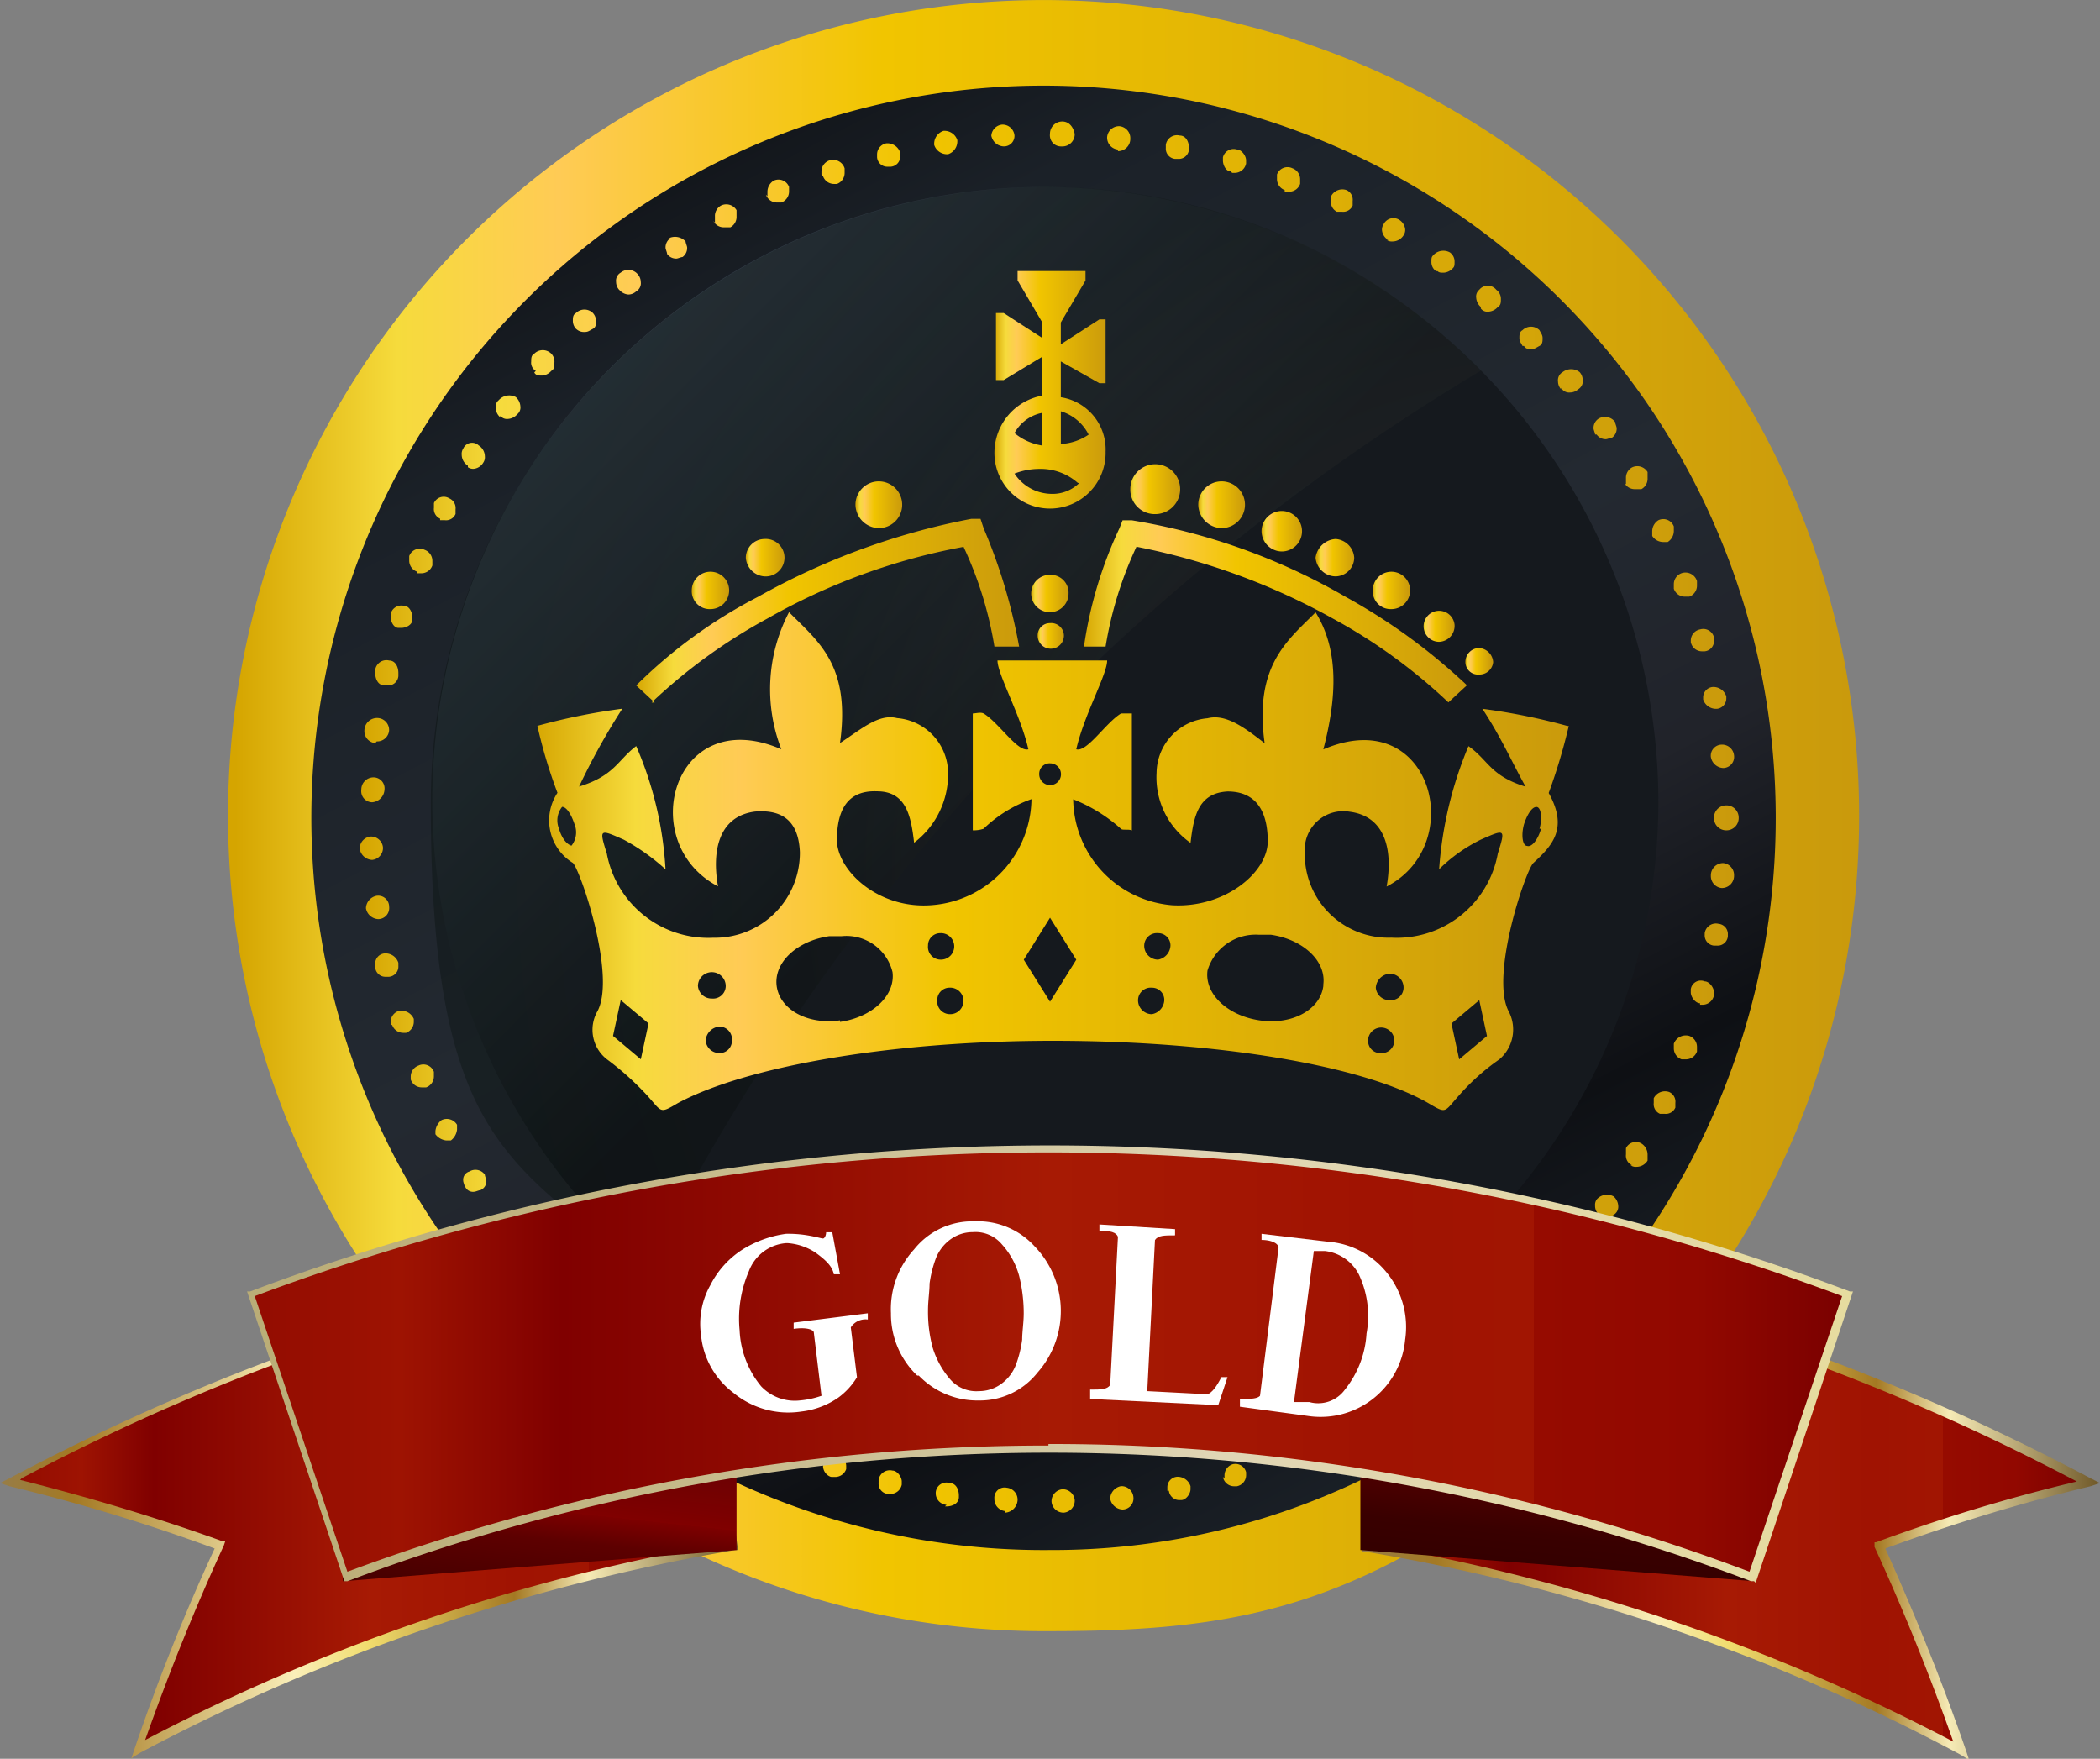
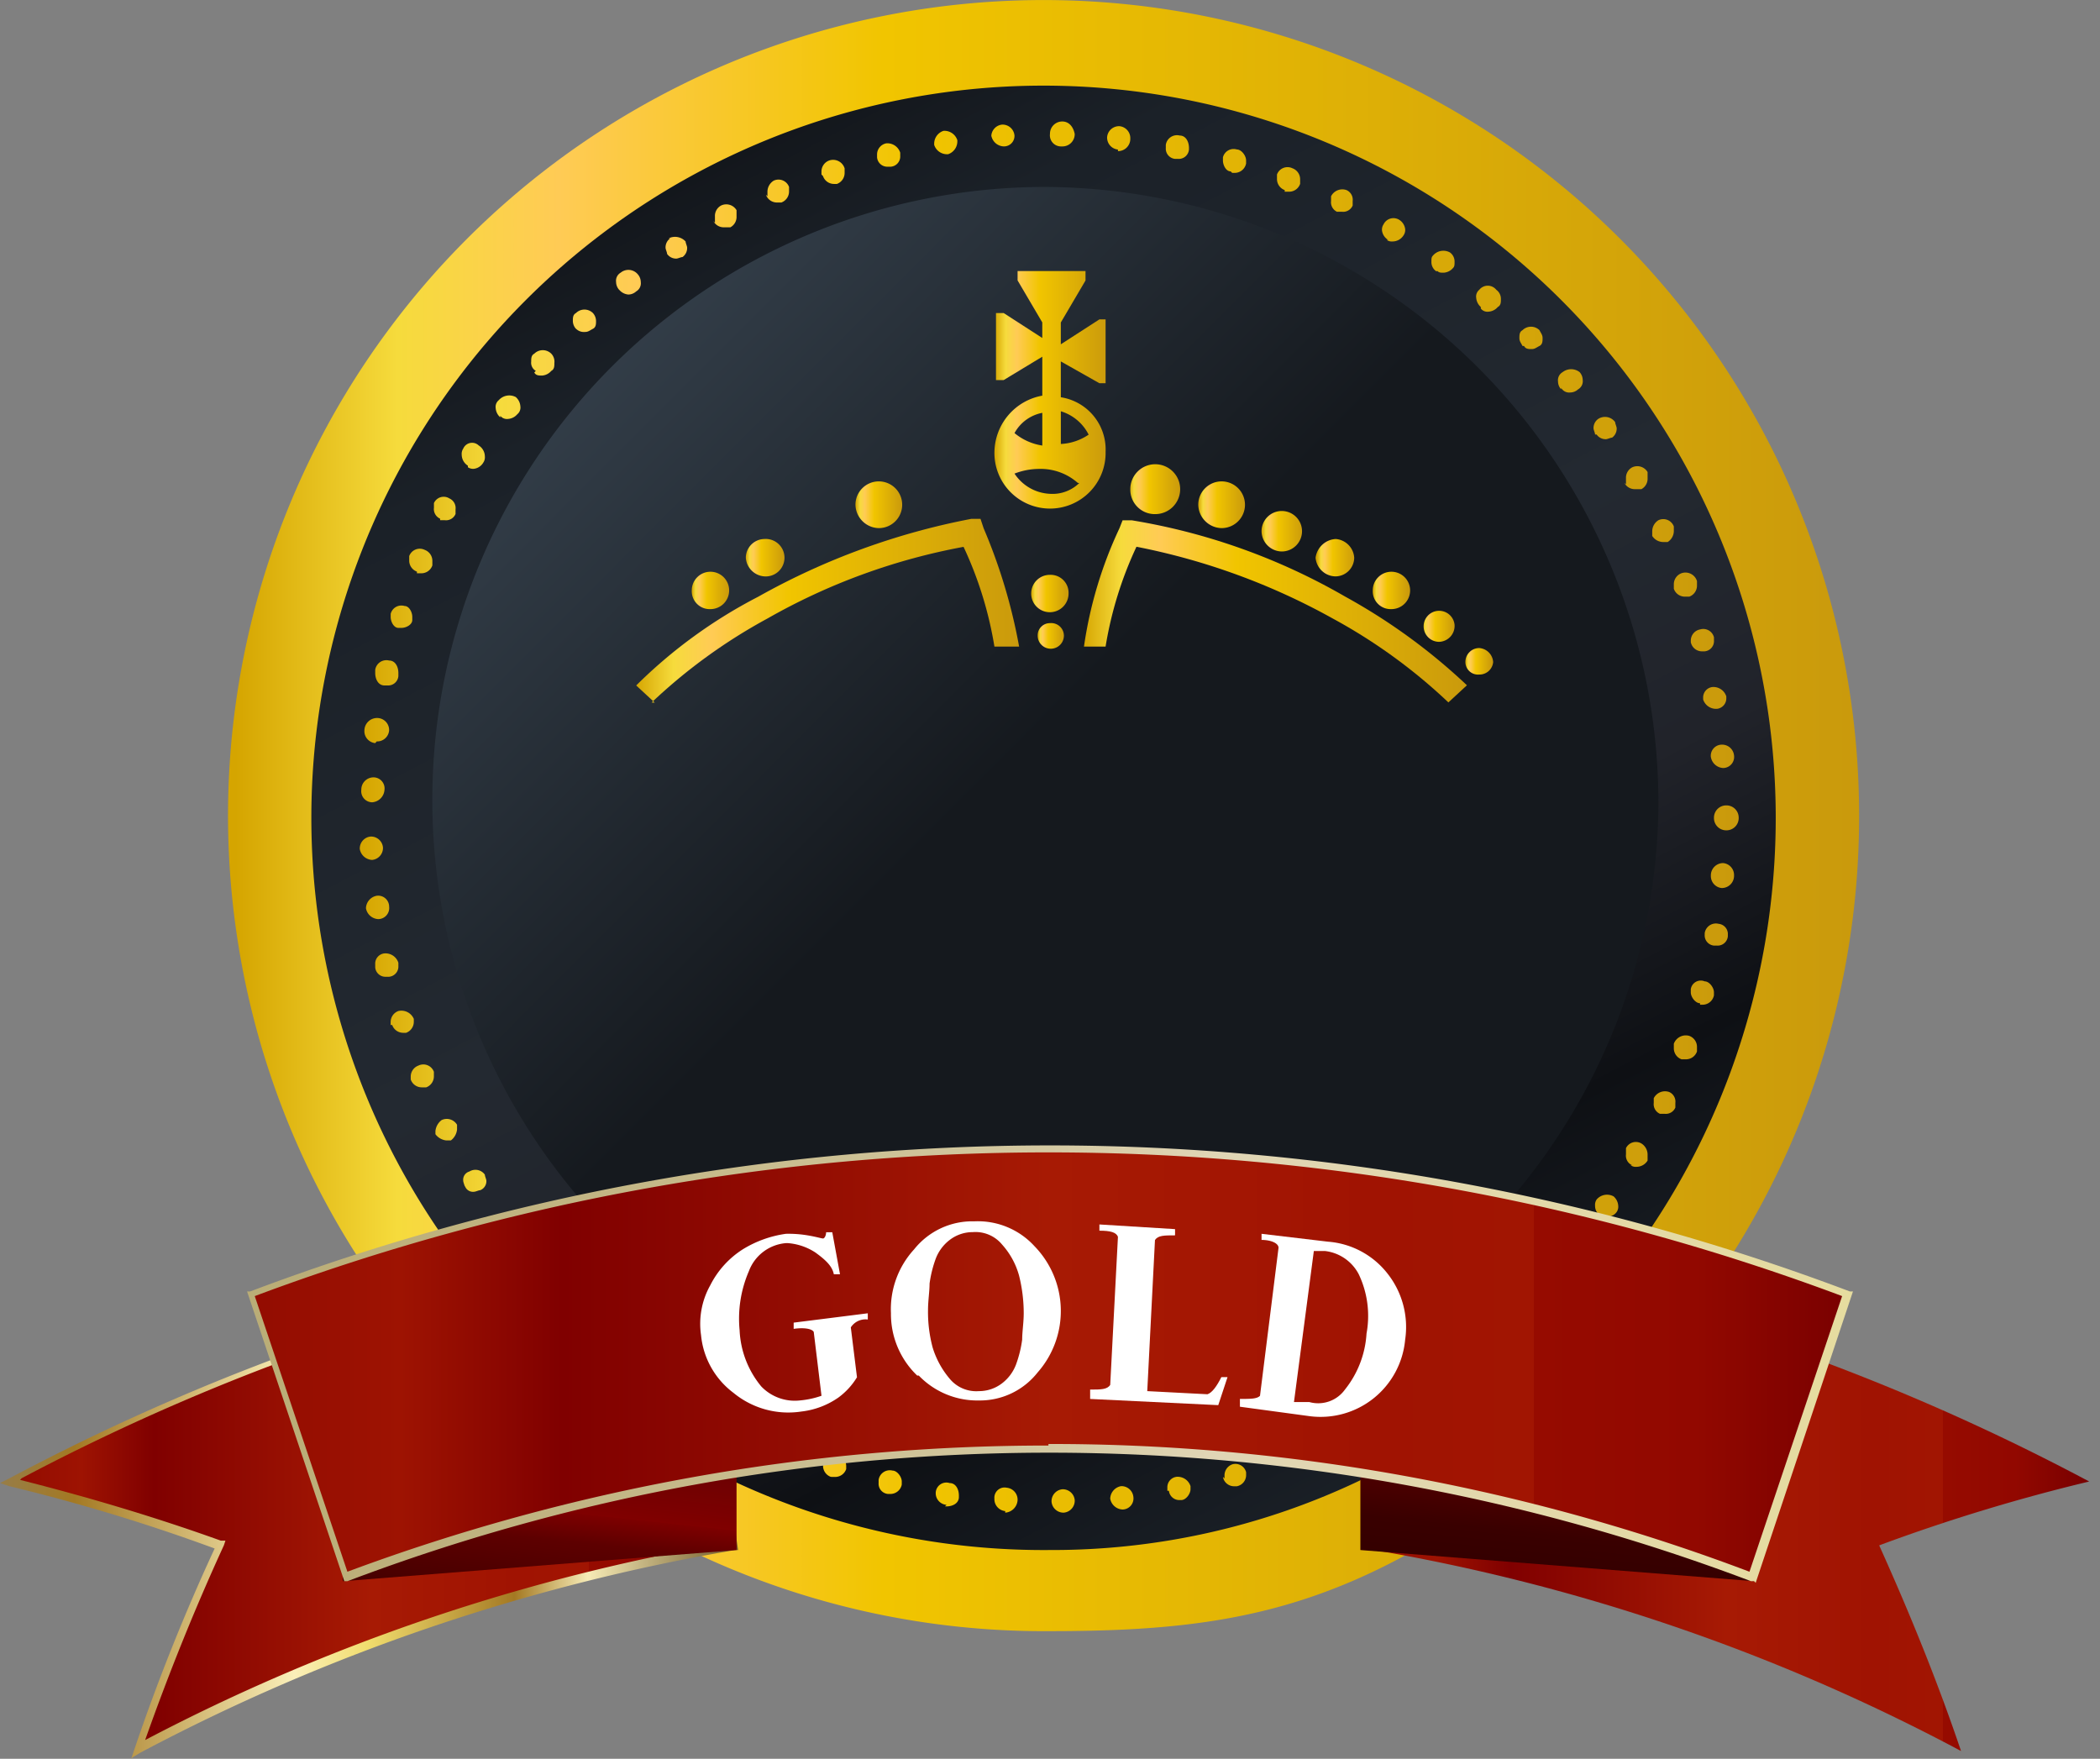
<svg xmlns="http://www.w3.org/2000/svg" xmlns:xlink="http://www.w3.org/1999/xlink" width="80" height="67" viewBox="0 0 80 67">
  <rect x="0" y="0" width="80" height="67" fill="#808080" stroke="none" />
  <defs>
    <linearGradient id="linear-gradient" x1="0.001" y1="0.5" x2="1" y2="0.5" gradientUnits="objectBoundingBox">
      <stop offset="0" stop-color="#d5a500" />
      <stop offset="0.1" stop-color="#f6db3c" />
      <stop offset="0.2" stop-color="#ffcb55" />
      <stop offset="0.4" stop-color="#f1c500" />
      <stop offset="1" stop-color="#ca9a0c" />
    </linearGradient>
    <linearGradient id="linear-gradient-2" x1="0.232" y1="-0.011" x2="1.086" y2="1.616" gradientUnits="objectBoundingBox">
      <stop offset="0" stop-color="#0e1014" />
      <stop offset="0.1" stop-color="#1b2128" />
      <stop offset="0.3" stop-color="#232931" />
      <stop offset="0.4" stop-color="#21232a" />
      <stop offset="0.5" stop-color="#0e1014" />
      <stop offset="0.6" stop-color="#1b2128" />
      <stop offset="0.7" stop-color="#232931" />
      <stop offset="0.8" stop-color="#1b2128" />
      <stop offset="1" stop-color="#0e1014" />
    </linearGradient>
    <linearGradient id="linear-gradient-3" x1="0.132" y1="0.134" x2="0.805" y2="0.806" gradientUnits="objectBoundingBox">
      <stop offset="0" stop-color="#333e49" />
      <stop offset="0.5" stop-color="#15191e" />
      <stop offset="1" stop-color="#15191e" />
    </linearGradient>
    <radialGradient id="radial-gradient" cx="1.043" cy="0.633" r="1.139" gradientTransform="translate(-0.013) scale(1.026 1)" gradientUnits="objectBoundingBox">
      <stop offset="0" stop-color="#e8e7e6" />
      <stop offset="0" stop-color="#a5a5a5" />
      <stop offset="0.1" stop-color="#5f5f5f" />
      <stop offset="0.2" stop-color="#4b4d4c" />
      <stop offset="0.3" stop-color="#303431" />
      <stop offset="0.5" stop-color="#1a201c" />
      <stop offset="0.6" stop-color="#0b120e" />
      <stop offset="0.8" stop-color="#020a05" />
      <stop offset="1" stop-color="#000803" />
    </radialGradient>
    <linearGradient id="linear-gradient-4" x1="0" y1="0.501" x2="0.999" y2="0.501" xlink:href="#linear-gradient" />
    <linearGradient id="linear-gradient-5" y1="0.498" x2="0.998" y2="0.498" gradientUnits="objectBoundingBox">
      <stop offset="0" stop-color="maroon" />
      <stop offset="0" stop-color="#840200" />
      <stop offset="0" stop-color="#920b01" />
      <stop offset="0.1" stop-color="#9e1302" />
      <stop offset="0.2" stop-color="maroon" />
      <stop offset="0.5" stop-color="#a71a04" />
      <stop offset="0.7" stop-color="#a01302" />
      <stop offset="0.8" stop-color="#a11502" />
      <stop offset="0.8" stop-color="#a41803" />
      <stop offset="0.8" stop-color="#a31702" />
      <stop offset="0.8" stop-color="#960b00" />
      <stop offset="0.9" stop-color="#920800" />
      <stop offset="1" stop-color="#780000" />
    </linearGradient>
    <linearGradient id="linear-gradient-6" x1="-0.002" y1="0.498" x2="0.998" y2="0.498" gradientUnits="objectBoundingBox">
      <stop offset="0" stop-color="#977d47" />
      <stop offset="0.1" stop-color="#a47923" />
      <stop offset="0.4" stop-color="#faefb9" />
      <stop offset="0.5" stop-color="#f1dd6e" />
      <stop offset="0.7" stop-color="#a47923" />
      <stop offset="0.8" stop-color="#f6ebb6" />
      <stop offset="1" stop-color="#725b2b" />
    </linearGradient>
    <linearGradient id="linear-gradient-7" x1="0" y1="0.498" x2="1" y2="0.498" xlink:href="#linear-gradient-5" />
    <linearGradient id="linear-gradient-9" x1="0.149" y1="1.458" x2="0.816" y2="-0.578" gradientUnits="objectBoundingBox">
      <stop offset="0" stop-color="#350000" />
      <stop offset="0.1" stop-color="#390000" />
      <stop offset="0.2" stop-color="#470000" />
      <stop offset="0.4" stop-color="#5d0000" />
      <stop offset="0.5" stop-color="#7d0000" />
      <stop offset="0.5" stop-color="maroon" />
      <stop offset="1" stop-color="#4e0306" />
    </linearGradient>
    <linearGradient id="linear-gradient-10" x1="2.278" y1="1.458" x2="2.941" y2="-0.578" xlink:href="#linear-gradient-9" />
    <linearGradient id="linear-gradient-11" x1="0" y1="0.5" x2="1" y2="0.5" xlink:href="#linear-gradient-5" />
    <linearGradient id="linear-gradient-12" x1="-0.001" y1="0.498" x2="0.999" y2="0.498" gradientUnits="objectBoundingBox">
      <stop offset="0" stop-color="#baad76" />
      <stop offset="0.2" stop-color="#c1b482" />
      <stop offset="0.5" stop-color="#d4c9a2" />
      <stop offset="0.6" stop-color="#e0d5b5" />
      <stop offset="1" stop-color="#e6dc9f" />
    </linearGradient>
    <linearGradient id="linear-gradient-13" x1="-0.003" y1="0.501" x2="0.999" y2="0.501" xlink:href="#linear-gradient" />
    <linearGradient id="linear-gradient-14" x1="-0.031" y1="0.5" y2="0.5" xlink:href="#linear-gradient" />
    <linearGradient id="linear-gradient-15" x1="-0.004" y1="0.496" y2="0.496" xlink:href="#linear-gradient" />
    <linearGradient id="linear-gradient-16" x1="0" y1="0.5" y2="0.5" xlink:href="#linear-gradient" />
    <linearGradient id="linear-gradient-17" x1="0" y1="0.5" x2="1.038" y2="0.5" xlink:href="#linear-gradient" />
    <linearGradient id="linear-gradient-18" x1="0" y1="0.471" x2="0.944" y2="0.471" xlink:href="#linear-gradient" />
    <linearGradient id="linear-gradient-19" x1="-0.05" y1="0.5" y2="0.5" xlink:href="#linear-gradient" />
    <linearGradient id="linear-gradient-20" x1="0.04" y1="0.458" x2="1.04" y2="0.458" xlink:href="#linear-gradient" />
    <linearGradient id="linear-gradient-21" x1="0" y1="0.5" x2="0.958" y2="0.5" xlink:href="#linear-gradient" />
    <linearGradient id="linear-gradient-22" x1="0" y1="0.507" x2="1.014" y2="0.507" xlink:href="#linear-gradient" />
    <linearGradient id="linear-gradient-24" x1="-0.004" y1="0.5" y2="0.5" xlink:href="#linear-gradient" />
    <linearGradient id="linear-gradient-27" x1="0" y1="0.458" y2="0.458" xlink:href="#linear-gradient" />
    <linearGradient id="linear-gradient-30" x1="0" y1="0.529" y2="0.529" xlink:href="#linear-gradient" />
  </defs>
  <g id="gold" transform="translate(-0.1)">
    <g id="レイヤー_1" data-name="レイヤー 1" transform="translate(0.1)">
      <path id="パス_844" data-name="パス 844" d="M77.347,31.1a31.186,31.186,0,0,1-11.824,24.45c-7.176,5.7-11.824,6.587-19,6.587A31.068,31.068,0,1,1,77.347,31.1Z" transform="translate(-6.524)" fill="url(#linear-gradient)" />
      <path id="パス_845" data-name="パス 845" d="M76.394,33.392A28.06,28.06,0,0,1,65.806,55.349a27.214,27.214,0,0,1-17.059,5.934A27.893,27.893,0,1,1,76.394,33.392Z" transform="translate(-8.747 -2.236)" fill="url(#linear-gradient-2)" />
      <path id="パス_846" data-name="パス 846" d="M74.806,35.56A23.354,23.354,0,1,1,51.453,12,23.477,23.477,0,0,1,74.806,35.56Z" transform="translate(-11.629 -4.879)" fill="url(#linear-gradient-3)" />
-       <path id="パス_847" data-name="パス 847" d="M36.118,53.422A85.14,85.14,0,0,1,51.529,31.88,84.162,84.162,0,0,1,68,19a23.175,23.175,0,0,0-16.647-7A23.477,23.477,0,0,0,28,35.56C28,48.556,31.176,49.09,36.118,53.422Z" transform="translate(-11.588 -4.879)" opacity="0.3" fill="url(#radial-gradient)" />
      <path id="パス_848" data-name="パス 848" d="M49.753,60.379h0a.457.457,0,0,1,.412-.475h0a.456.456,0,0,1,.471.415h0a.457.457,0,0,1-.412.475h0A.456.456,0,0,1,49.753,60.379Zm-1.765.356a.457.457,0,0,1-.412-.475h0a.389.389,0,0,1,.471-.415h0a.457.457,0,0,1,.412.475h0a.508.508,0,0,1-.471.475h0Zm4-.475h0a.5.5,0,0,1,.412-.475h0a.456.456,0,0,1,.471.415h0a.422.422,0,0,1-.412.475h0A.5.5,0,0,1,51.988,60.261Zm-6.235.237a.444.444,0,0,1-.412-.415h0v-.059h0a.406.406,0,0,1,.529-.356h0c.235,0,.353.237.353.475h0V60.2h0c0,.237-.235.356-.471.356h-.059Zm8.412-.534v-.119h0a.4.4,0,0,1,.353-.415h0a.515.515,0,0,1,.529.356h0V59.9h0c0,.178-.176.415-.353.415h-.059a.4.4,0,0,1-.412-.356Zm-10.647.119a.391.391,0,0,1-.353-.415h0v-.119h0a.43.43,0,0,1,.529-.356h0c.176,0,.353.237.353.415h0v.119h0a.442.442,0,0,1-.412.356h-.118Zm12.824-.593V59.37h0a.446.446,0,0,1,.294-.415h0a.42.42,0,0,1,.529.3h0v.119h0a.432.432,0,0,1-.353.415h-.118a.431.431,0,0,1-.412-.356Zm-15-.059a.446.446,0,0,1-.294-.415h0V58.9h0a.484.484,0,0,1,.588-.3h0a.446.446,0,0,1,.294.415h0v.119h0a.443.443,0,0,1-.412.3H41.4Zm17.118-.653V58.6h0a.446.446,0,0,1,.294-.415h0a.428.428,0,0,1,.588.237h0V58.6h0a.446.446,0,0,1-.294.415h-.176a.443.443,0,0,1-.412-.3Zm-19.235-.119a.446.446,0,0,1-.294-.415h0v-.178h0a.428.428,0,0,1,.588-.237h0a.446.446,0,0,1,.294.415h0v.178h0a.443.443,0,0,1-.412.3h-.176Zm21.294-.712v-.178h0a.5.5,0,0,1,.235-.415h0a.455.455,0,0,1,.588.178h0v.178h0a.5.5,0,0,1-.235.415h-.176a.594.594,0,0,1-.412-.237Zm-23.294-.3a.4.4,0,0,1-.235-.415h0V57h0a.418.418,0,0,1,.588-.178h0a.4.4,0,0,1,.235.415h0v.237h0a.393.393,0,0,1-.412.237h-.235Zm25.294-.771c0-.059-.059-.178-.059-.237h0a.325.325,0,0,1,.235-.356h0a.455.455,0,0,1,.588.178h0c0,.059.059.178.059.237h0a.449.449,0,0,1-.235.415h0c-.059,0-.176.059-.235.059h0a.323.323,0,0,1-.353-.237Zm-27.235-.415a.424.424,0,0,1-.176-.356h0a.359.359,0,0,1,.059-.237h0a.4.4,0,0,1,.588-.119h0a.424.424,0,0,1,.176.356h0c0,.119,0,.178-.059.237h0a.418.418,0,0,1-.353.178h0a.351.351,0,0,1-.235-.059Zm29.059-.771c0-.059-.059-.178-.059-.237h0a.424.424,0,0,1,.176-.356h0a.428.428,0,0,1,.647.119h0c0,.059.059.178.059.237h0a.424.424,0,0,1-.176.356h0c-.059,0-.176.059-.235.059h0a.418.418,0,0,1-.353-.178ZM33.4,55.157a.515.515,0,0,1-.176-.356h0a.328.328,0,0,1,.118-.3h0a.458.458,0,0,1,.647-.059h0a.424.424,0,0,1,.176.356h0a.328.328,0,0,1-.118.3h0a.507.507,0,0,1-.353.178h0A.322.322,0,0,1,33.4,55.157Zm32.706-.831a.455.455,0,0,1-.118-.3h0a.357.357,0,0,1,.176-.356h0a.526.526,0,0,1,.647,0h0a.455.455,0,0,1,.118.3h0a.357.357,0,0,1-.176.356h0a.447.447,0,0,1-.294.119h0a.351.351,0,0,1-.353-.178Zm-34.412-.653c-.118-.119-.118-.178-.118-.356h0c0-.119,0-.237.118-.3h0a.459.459,0,0,1,.647,0h0c.118.059.118.178.118.3h0c0,.119,0,.237-.118.3h0a.43.43,0,0,1-.353.119h0c-.118,0-.235,0-.294-.119Zm36.059-.831c-.118-.059-.118-.178-.118-.3h0c0-.119,0-.237.118-.3h0a.459.459,0,0,1,.647,0h0a.455.455,0,0,1,.118.3h0c0,.119,0,.237-.118.3h0c-.059.119-.176.119-.294.119h0c-.118,0-.235,0-.294-.119Zm-37.647-.831a.455.455,0,0,1-.118-.3h0a.356.356,0,0,1,.176-.356h0a.459.459,0,0,1,.647,0h0a.455.455,0,0,1,.118.3h0a.356.356,0,0,1-.176.356h0c-.118.059-.176.119-.294.119h0a.351.351,0,0,1-.353-.178Zm39.176-.831a.515.515,0,0,1-.176-.356h0a.328.328,0,0,1,.118-.3h0a.458.458,0,0,1,.647-.059h0a.515.515,0,0,1,.176.356h0a.328.328,0,0,1-.118.3h0a.507.507,0,0,1-.353.178h0A.322.322,0,0,1,69.282,51.181Zm-40.588-.89c0-.059-.118-.178-.118-.3h0a.424.424,0,0,1,.176-.356h0a.428.428,0,0,1,.647.119h0c0,.059.118.178.118.237h0c0,.119,0,.3-.176.356h0c-.059,0-.176.119-.294.119h0a.418.418,0,0,1-.353-.178Zm41.941-.831a.424.424,0,0,1-.176-.356h0a.359.359,0,0,1,.059-.237h0a.518.518,0,0,1,.647-.119h0a.515.515,0,0,1,.176.356h0a.359.359,0,0,1-.059.237h0a.418.418,0,0,1-.353.178h0c-.118,0-.176,0-.235-.059ZM27.4,48.392c0-.059-.059-.178-.059-.237h0a.325.325,0,0,1,.235-.356h0a.44.44,0,0,1,.588.119h0c0,.059.059.178.059.237h0a.369.369,0,0,1-.235.356h0c-.059,0-.176.059-.235.059h0a.323.323,0,0,1-.353-.237Zm44.471-.831a.4.4,0,0,1-.235-.415h0v-.237h0a.418.418,0,0,1,.588-.178h0a.5.5,0,0,1,.235.415h0v.237h0a.494.494,0,0,1-.412.237h0a.351.351,0,0,1-.235-.059ZM26.282,46.433v-.178h0a.6.6,0,0,1,.235-.415h0a.455.455,0,0,1,.588.178h0V46.2h0a.6.6,0,0,1-.235.415h-.176a.594.594,0,0,1-.412-.237ZM72.929,45.6a.4.4,0,0,1-.235-.415h0v-.178h0a.48.48,0,0,1,.588-.237h0a.4.4,0,0,1,.235.415h0v.178h0a.393.393,0,0,1-.412.237h-.177ZM25.341,44.356h0v-.178h0a.446.446,0,0,1,.294-.415h0a.428.428,0,0,1,.588.237h0v.178h0a.446.446,0,0,1-.294.415h-.176a.443.443,0,0,1-.412-.3Zm48.412-.831a.446.446,0,0,1-.294-.415h0v-.178h0a.484.484,0,0,1,.588-.3h0a.446.446,0,0,1,.294.415h0v.178h0a.443.443,0,0,1-.412.3h-.176ZM24.576,42.22h0V42.1h0a.446.446,0,0,1,.294-.415h0a.514.514,0,0,1,.588.3h0V42.1h0a.446.446,0,0,1-.294.415h-.118a.443.443,0,0,1-.412-.3Zm49.882-.831c-.176,0-.353-.237-.353-.415h0v-.119h0a.384.384,0,0,1,.529-.3h0c.176,0,.353.237.353.415h0v.119h0a.442.442,0,0,1-.412.356h-.118ZM23.988,40.024v-.119h0a.391.391,0,0,1,.353-.415h0a.515.515,0,0,1,.529.356h0v.119h0a.391.391,0,0,1-.353.415H24.4A.39.39,0,0,1,23.988,40.024Zm51-.831a.391.391,0,0,1-.353-.415h0v-.059h0a.43.43,0,0,1,.529-.356h0a.391.391,0,0,1,.353.415h0v.059h0a.39.39,0,0,1-.412.356h-.118ZM23.635,37.769h0a.5.5,0,0,1,.412-.475h0a.418.418,0,0,1,.471.415h0a.422.422,0,0,1-.412.475h0A.5.5,0,0,1,23.635,37.769ZM75.282,37a.457.457,0,0,1-.412-.475h0a.466.466,0,0,1,.471-.475h0a.457.457,0,0,1,.412.475h0a.466.466,0,0,1-.471.475ZM23.4,35.514h0a.457.457,0,0,1,.412-.475h0a.456.456,0,0,1,.471.415h0a.457.457,0,0,1-.412.475h0A.5.5,0,0,1,23.4,35.514Zm51.588-1.187h0a.466.466,0,0,1,.471-.475h0a.466.466,0,0,1,.471.475h0a.466.466,0,0,1-.471.475h0A.466.466,0,0,1,74.988,34.327Zm-51.118-.593a.422.422,0,0,1-.412-.475h0a.466.466,0,0,1,.471-.475h0a.422.422,0,0,1,.412.475h0a.508.508,0,0,1-.471.475Zm51-1.721h0a.422.422,0,0,1,.412-.475h0a.456.456,0,0,1,.471.415h0a.422.422,0,0,1-.412.475h0A.5.5,0,0,1,74.871,32.013Zm-50.882-.534A.457.457,0,0,1,23.576,31h0a.482.482,0,0,1,.529-.475h0a.457.457,0,0,1,.412.475h0a.456.456,0,0,1-.471.415h0Zm50.588-1.662v-.059h0a.4.4,0,0,1,.353-.415h0a.515.515,0,0,1,.529.356h0v.059h0a.4.4,0,0,1-.353.415h-.059A.513.513,0,0,1,74.576,29.817Zm-50.235-.534c-.235,0-.353-.237-.353-.475h0v-.119h0a.43.43,0,0,1,.529-.356h0c.235,0,.353.237.353.475h0v.119h0a.39.39,0,0,1-.412.356h-.118Zm49.765-1.6v-.119h0a.432.432,0,0,1,.353-.415h0a.42.42,0,0,1,.529.3h0v.119h0a.391.391,0,0,1-.353.415h-.118a.431.431,0,0,1-.412-.356Zm-49.235-.593c-.176,0-.294-.237-.294-.415h0v-.119h0a.42.42,0,0,1,.529-.3h0c.176,0,.294.237.294.415h0v.119h0c0,.178-.235.3-.412.3h-.118ZM73.459,25.6h0v-.178h0a.446.446,0,0,1,.294-.415h0a.459.459,0,0,1,.588.3h0v.178h0a.446.446,0,0,1-.294.415h-.176A.443.443,0,0,1,73.459,25.6Zm-47.882-.653a.446.446,0,0,1-.294-.415h0v-.178h0a.428.428,0,0,1,.588-.237h0a.446.446,0,0,1,.294.415h0v.178h0a.443.443,0,0,1-.412.3h-.176Zm47.059-1.365v-.178h0a.5.5,0,0,1,.235-.415h0a.428.428,0,0,1,.588.237h0v.178h0a.5.5,0,0,1-.235.415h-.176A.5.5,0,0,1,72.635,23.586Zm-46.176-.653a.4.4,0,0,1-.235-.415h0v-.178h0a.406.406,0,0,1,.588-.178h0a.4.4,0,0,1,.235.415h0v.178h0a.393.393,0,0,1-.412.237h-.176Zm45.176-1.306V21.39h0a.449.449,0,0,1,.235-.415h0a.455.455,0,0,1,.588.178h0v.237h0a.449.449,0,0,1-.235.415h-.235a.443.443,0,0,1-.412-.237Zm-44.118-.712a.5.5,0,0,1-.235-.415h0a.359.359,0,0,1,.059-.237h0a.365.365,0,0,1,.588-.119h0a.5.5,0,0,1,.235.415h0a.359.359,0,0,1-.059.237h0a.483.483,0,0,1-.353.237h0a.351.351,0,0,1-.235-.059Zm42.941-1.187c0-.059-.059-.178-.059-.237h0a.424.424,0,0,1,.176-.356h0a.476.476,0,0,1,.647.119h0c0,.059.059.178.059.237h0a.424.424,0,0,1-.176.356h0c-.059,0-.176.059-.235.059h0a.418.418,0,0,1-.353-.178Zm-41.706-.653a.515.515,0,0,1-.176-.356h0a.328.328,0,0,1,.118-.3h0a.534.534,0,0,1,.647-.119h0a.515.515,0,0,1,.176.356h0a.328.328,0,0,1-.118.3h0a.507.507,0,0,1-.353.178h0a.322.322,0,0,1-.294-.119Zm40.412-1.068a.455.455,0,0,1-.118-.3h0a.357.357,0,0,1,.176-.356h0a.526.526,0,0,1,.647,0h0a.456.456,0,0,1,.118.3h0a.357.357,0,0,1-.176.356h0a.447.447,0,0,1-.294.119h0a.351.351,0,0,1-.353-.178ZM30.106,17.3a.36.36,0,0,1-.176-.356h0c0-.119,0-.237.118-.3h0a.459.459,0,0,1,.647,0h0a.439.439,0,0,1,.118.356h0c0,.119,0,.237-.118.3h0a.507.507,0,0,1-.353.178h0c-.118,0-.235,0-.294-.119Zm37.588-.95c-.059-.119-.118-.178-.118-.3h0c0-.119,0-.237.118-.3h0a.459.459,0,0,1,.647,0h0c.059.119.118.178.118.3h0c0,.119,0,.237-.118.3h0c-.118.059-.176.119-.294.119h0c-.118,0-.235,0-.294-.119Zm-36.059-.653a.455.455,0,0,1-.118-.3h0c0-.119,0-.237.118-.3h0a.459.459,0,0,1,.647,0h0a.455.455,0,0,1,.118.3h0c0,.119,0,.237-.118.3h0c-.118.059-.176.119-.294.119h0A.43.43,0,0,1,31.635,15.693Zm34.471-.831a.515.515,0,0,1-.176-.356h0a.328.328,0,0,1,.118-.3h0a.414.414,0,0,1,.647,0h0a.424.424,0,0,1,.176.356h0c0,.119,0,.237-.118.3h0a.507.507,0,0,1-.353.178h0a.322.322,0,0,1-.294-.119Zm-32.824-.653a.455.455,0,0,1-.118-.3h0a.357.357,0,0,1,.176-.356h0a.463.463,0,0,1,.647.059h0a.455.455,0,0,1,.118.3h0a.357.357,0,0,1-.176.356h0a.447.447,0,0,1-.294.119h0A.507.507,0,0,1,33.282,14.209ZM64.4,13.5a.424.424,0,0,1-.176-.356h0c0-.119,0-.178.059-.237h0a.518.518,0,0,1,.647-.119h0a.424.424,0,0,1,.176.356h0c0,.119,0,.178-.059.237h0a.507.507,0,0,1-.353.178h0c-.118,0-.176,0-.235-.059ZM35.165,12.251h0a.548.548,0,0,1,.647.119h0c0,.059.059.178.059.237h0a.424.424,0,0,1-.176.356h0c-.059,0-.176.059-.235.059h0a.418.418,0,0,1-.353-.178c0-.059-.059-.178-.059-.237h0a.424.424,0,0,1,.176-.356m27.353.059a.488.488,0,0,1-.235-.356h0a.359.359,0,0,1,.059-.237h0a.418.418,0,0,1,.588-.178h0a.488.488,0,0,1,.235.356h0a.359.359,0,0,1-.059.237h0a.494.494,0,0,1-.412.237h0a.351.351,0,0,1-.235-.059Zm-25.647-.653V11.42h0A.449.449,0,0,1,37.165,11h0a.455.455,0,0,1,.588.178h0v.237h0a.449.449,0,0,1-.235.415h-.235a.443.443,0,0,1-.412-.237Zm23.706-.415h0a.4.4,0,0,1-.235-.415h0v-.178h0a.48.48,0,0,1,.588-.237h0a.4.4,0,0,1,.235.415h0V11h0a.393.393,0,0,1-.412.237h-.176Zm-21.706-.593V10.47h0a.5.5,0,0,1,.235-.415h0a.428.428,0,0,1,.588.237h0v.178h0a.446.446,0,0,1-.294.415h-.176a.443.443,0,0,1-.412-.3Zm19.706-.237A.446.446,0,0,1,58.341,10h0V9.818h0a.428.428,0,0,1,.588-.237h0a.446.446,0,0,1,.294.415h0v.178h0a.443.443,0,0,1-.412.3h-.176ZM40.988,9.818V9.7h0a.446.446,0,0,1,.294-.415h0a.459.459,0,0,1,.588.3h0v.178h0a.446.446,0,0,1-.294.415h-.118a.443.443,0,0,1-.412-.3ZM56.576,9.7h0c-.176,0-.294-.237-.294-.415h0V9.165h0a.42.42,0,0,1,.529-.3h0c.176,0,.353.237.353.415h0V9.4h0a.442.442,0,0,1-.412.356h-.118ZM43.106,9.165V9.046h0a.432.432,0,0,1,.353-.415h0a.514.514,0,0,1,.529.356h0v.119h0a.391.391,0,0,1-.353.415h-.118A.39.39,0,0,1,43.106,9.165Zm11.353.059a.391.391,0,0,1-.353-.415h0V8.69h0a.43.43,0,0,1,.529-.356h0c.235,0,.353.237.353.475h0v.059h0a.39.39,0,0,1-.412.356h-.118ZM45.282,8.69V8.631h0a.516.516,0,0,1,.353-.475h0a.515.515,0,0,1,.529.356h0v.059h0a.516.516,0,0,1-.353.475h-.059A.513.513,0,0,1,45.282,8.69Zm7,.178a.457.457,0,0,1-.412-.475h0a.456.456,0,0,1,.471-.415h0a.457.457,0,0,1,.412.475h0a.466.466,0,0,1-.471.475h0Zm-4.824-.475h0a.457.457,0,0,1,.412-.475h0a.456.456,0,0,1,.471.415h0a.4.4,0,0,1-.412.415h0a.5.5,0,0,1-.471-.415Zm2.647.356a.422.422,0,0,1-.412-.475h0a.466.466,0,0,1,.471-.475h0c.235,0,.412.178.471.475h0a.466.466,0,0,1-.471.475h-.059Z" transform="translate(-9.694 -3.171)" fill="url(#linear-gradient-4)" />
      <g id="グループ_1491" data-name="グループ 1491" transform="translate(0 43.633)">
        <g id="グループ_1489" data-name="グループ 1489" transform="translate(51.882 3.843)">
          <path id="パス_849" data-name="パス 849" d="M108.088,91.516a69.568,69.568,0,0,1,8-2.433A84.63,84.63,0,0,0,90.206,80.3c-.588,3.8-1.118,7.537-1.706,11.335a74.057,74.057,0,0,1,22.706,7.715C110.324,96.738,109.265,94.127,108.088,91.516Z" transform="translate(-88.382 -80.122)" fill="url(#linear-gradient-5)" />
-           <path id="パス_850" data-name="パス 850" d="M111.359,99.524l-.294-.178a73.707,73.707,0,0,0-22.647-7.715H88.3L90.006,80h.118a86.158,86.158,0,0,1,25.941,8.842l.353.178-.353.119a70.094,70.094,0,0,0-7.824,2.374c1.118,2.492,2.177,5.1,3.059,7.655l.118.356Zm-22.824-8.19a75.059,75.059,0,0,1,22.294,7.537c-.882-2.492-1.882-4.985-3-7.418v-.178h.059a66.964,66.964,0,0,1,7.647-2.314,84.382,84.382,0,0,0-25.353-8.6L88.535,91.394Z" transform="translate(-88.3 -80)" fill="url(#linear-gradient-6)" />
        </g>
        <g id="グループ_1490" data-name="グループ 1490" transform="translate(0 3.843)">
          <path id="パス_851" data-name="パス 851" d="M8.7,91.516a69.573,69.573,0,0,0-8-2.433A84.629,84.629,0,0,1,26.582,80.3c.588,3.8,1.118,7.537,1.706,11.335A74.057,74.057,0,0,0,5.582,99.35c.882-2.611,1.941-5.222,3.118-7.834Z" transform="translate(-0.347 -80.122)" fill="url(#linear-gradient-7)" />
          <path id="パス_852" data-name="パス 852" d="M5.1,99.524l.118-.356a76.807,76.807,0,0,1,3.059-7.655A70.092,70.092,0,0,0,.453,89.139L.1,89.02l.353-.178A86.158,86.158,0,0,1,26.394,80h.118l1.706,11.572H28.1A75.31,75.31,0,0,0,5.453,99.287l-.294.178ZM.865,88.9c2.588.653,5.176,1.424,7.647,2.314h.176l-.059.178c-1.118,2.433-2.118,4.926-3,7.418a75.056,75.056,0,0,1,22.294-7.537L26.276,80.237a84.381,84.381,0,0,0-25.353,8.6Z" transform="translate(-0.1 -80)" fill="url(#linear-gradient-6)" />
        </g>
        <path id="パス_853" data-name="パス 853" d="M37.3,93.2h-15v4.926l15-1.187Z" transform="translate(-9.241 -81.524)" fill="url(#linear-gradient-9)" />
        <path id="パス_854" data-name="パス 854" d="M88.2,93.2h15v4.926l-15-1.187Z" transform="translate(-36.376 -81.524)" fill="url(#linear-gradient-10)" />
        <path id="パス_855" data-name="パス 855" d="M73.535,89.989a75.766,75.766,0,0,0-53.588,0c-1.235-3.62-2.412-7.181-3.647-10.8a85.9,85.9,0,0,1,60.824,0c-1.235,3.62-2.412,7.181-3.647,10.8Z" transform="translate(-6.771 -73.566)" fill="url(#linear-gradient-11)" />
        <path id="パス_856" data-name="パス 856" d="M73.512,90.127h-.118a75.445,75.445,0,0,0-53.471,0h-.118L16.1,79.089h.118a86.223,86.223,0,0,1,60.941,0h.118l-3.706,11.1ZM46.629,84.9a75.152,75.152,0,0,1,26.706,4.866l3.529-10.5a86.231,86.231,0,0,0-60.471,0l3.529,10.5a76.421,76.421,0,0,1,26.706-4.807Z" transform="translate(-6.688 -73.525)" fill="url(#linear-gradient-12)" />
      </g>
      <g id="グループ_1492" data-name="グループ 1492" transform="translate(26.686 46.526)">
        <path id="パス_857" data-name="パス 857" d="M48.721,79.515a1.65,1.65,0,0,0-1.412,1.068,4.563,4.563,0,0,0-.353,2.255,3.6,3.6,0,0,0,.824,2.136,1.768,1.768,0,0,0,1.471.534,3.369,3.369,0,0,0,.824-.178L49.78,82.9c-.059-.119-.353-.178-.765-.119v-.237l2.824-.356v.237a.664.664,0,0,0-.647.3l.235,1.9a2.7,2.7,0,0,1-.706.771,3.069,3.069,0,0,1-1.412.534,3.283,3.283,0,0,1-2.588-.712,3.115,3.115,0,0,1-1.235-2.2,3,3,0,0,1,.353-1.9,3.481,3.481,0,0,1,1.235-1.365,4.246,4.246,0,0,1,1.647-.593,4.435,4.435,0,0,1,.824.059c.353.059.529.119.588.119s.118-.119.118-.237h.235l.294,1.6h-.235c-.059-.3-.294-.534-.706-.831a2.22,2.22,0,0,0-1.059-.356Z" transform="translate(-45.466 -78.685)" fill="#fff" />
        <path id="パス_858" data-name="パス 858" d="M58.8,84.275a3.241,3.241,0,0,1-1-2.374,3.369,3.369,0,0,1,.882-2.433A2.835,2.835,0,0,1,60.976,78.4a2.921,2.921,0,0,1,2.294.949,3.54,3.54,0,0,1,.118,4.807,2.8,2.8,0,0,1-2.235,1.068,3.094,3.094,0,0,1-2.294-.95Zm.412-2.493a5.238,5.238,0,0,0,.176,1.424,3.356,3.356,0,0,0,.647,1.187,1.313,1.313,0,0,0,1.118.475,1.437,1.437,0,0,0,.882-.3,1.618,1.618,0,0,0,.529-.712,4.476,4.476,0,0,0,.235-.95c0-.3.059-.653.059-1.009a5.9,5.9,0,0,0-.176-1.424,2.917,2.917,0,0,0-.647-1.187,1.313,1.313,0,0,0-1.118-.475,1.437,1.437,0,0,0-.882.3,1.619,1.619,0,0,0-.529.712,4.478,4.478,0,0,0-.235.95C59.271,81.07,59.212,81.426,59.212,81.783Z" transform="translate(-50.545 -78.4)" fill="#fff" />
        <path id="パス_859" data-name="パス 859" d="M70.7,85.128V84.89c.412,0,.647,0,.765-.178l.294-5.638c-.059-.178-.294-.237-.706-.237V78.6l2.882.178v.237c-.412,0-.647,0-.765.178l-.294,5.756,2.294.119c.176-.059.353-.3.529-.653h.235l-.353,1.068L70.7,85.247Z" transform="translate(-55.857 -78.481)" fill="#fff" />
        <path id="パス_860" data-name="パス 860" d="M80.4,85.728V85.49c.412,0,.647,0,.765-.119l.706-5.638c0-.178-.294-.3-.647-.3V79.2l2.529.3a3.181,3.181,0,0,1,2.294,1.246,3.281,3.281,0,0,1,.647,2.492,3.234,3.234,0,0,1-3.647,2.908L80.4,85.787Zm2.824-5.934-.765,5.816h.588a1.255,1.255,0,0,0,1.353-.475A3.774,3.774,0,0,0,85.223,83a3.693,3.693,0,0,0-.294-2.255,1.664,1.664,0,0,0-1.294-.89h-.471Z" transform="translate(-59.851 -78.725)" fill="#fff" />
      </g>
      <g id="グループ_1493" data-name="グループ 1493" transform="translate(20.471 10.326)">
-         <path id="パス_861" data-name="パス 861" d="M74.135,43.632a23.789,23.789,0,0,0-3.235-.653c.706,1.068,1.118,2.018,1.647,2.967-1.353-.415-1.412-1.009-2.176-1.543a14.791,14.791,0,0,0-1.118,4.688,6.061,6.061,0,0,1,1.588-1.128c.941-.415.941-.415.647.534a3.91,3.91,0,0,1-4.059,3.2,3.184,3.184,0,0,1-3.294-3.264A1.466,1.466,0,0,1,65.841,46.9c1.412.178,1.647,1.543,1.412,2.849,3.118-1.6,1.706-7-2.412-5.222.529-2.018.588-3.8-.294-5.222-1.059,1.068-2.353,2.018-1.941,4.985-.765-.593-1.471-1.128-2.176-.95a2.115,2.115,0,0,0-1.941,2.077,3.048,3.048,0,0,0,1.294,2.67c.118-1.009.294-1.9,1.412-1.958,1.294,0,1.529,1.068,1.529,1.9,0,1.187-1.647,2.552-3.647,2.433a4.106,4.106,0,0,1-3.765-4.035,6.017,6.017,0,0,1,1.824,1.128c.059.059.294,0,.412.059V43.157h-.412c-.588.356-1.294,1.484-1.706,1.365.294-1.306,1.176-2.849,1.176-3.383H52.429c0,.534.882,2.077,1.176,3.383-.412.119-1.118-1.009-1.706-1.365-.118-.059-.294,0-.412,0v4.451a1.139,1.139,0,0,0,.412-.059,5.048,5.048,0,0,1,1.824-1.128,4.106,4.106,0,0,1-3.765,4.035c-2,.178-3.588-1.246-3.647-2.433,0-.831.176-1.958,1.529-1.9,1.118,0,1.294.95,1.412,1.958a3.269,3.269,0,0,0,1.294-2.67,2.112,2.112,0,0,0-1.941-2.077c-.706-.178-1.353.415-2.176.95.412-2.967-.824-3.857-1.941-4.985a6.325,6.325,0,0,0-.294,5.222c-4.118-1.78-5.588,3.561-2.412,5.222-.235-1.306,0-2.67,1.412-2.849.765-.059,1.647.119,1.706,1.543A3.234,3.234,0,0,1,41.606,51.7a3.931,3.931,0,0,1-4.059-3.2c-.294-.95-.294-.95.647-.534a8.062,8.062,0,0,1,1.588,1.128A13.686,13.686,0,0,0,38.665,44.4c-.706.534-.824,1.128-2.176,1.543a25.885,25.885,0,0,1,1.647-2.967,23.79,23.79,0,0,0-3.235.653,18.961,18.961,0,0,0,.765,2.552,1.9,1.9,0,0,0,.588,2.67c.294.3,1.647,4.273.941,5.638a1.423,1.423,0,0,0,.353,1.84A10.99,10.99,0,0,1,39.076,57.7c.588.653.471.712,1.176.3,2.529-1.365,8-2.374,14.294-2.374s11.824.949,14.294,2.374c.706.415.588.356,1.176-.3a8.425,8.425,0,0,1,1.529-1.365,1.493,1.493,0,0,0,.353-1.84c-.706-1.365.647-5.341.941-5.638.706-.653,1.353-1.306.588-2.67a22,22,0,0,0,.765-2.552ZM36.253,48.2c-.176,0-.412-.237-.529-.653a.824.824,0,0,1,.118-.831h0c.176,0,.353.3.471.653a.824.824,0,0,1-.118.831Zm2.588,8.13-1.059-.89.294-1.365,1.059.89Zm2.176-2.789a.529.529,0,1,1,1.059,0,.482.482,0,0,1-.529.475A.52.52,0,0,1,41.018,53.543Zm.824,2.552a.52.52,0,0,1-.529-.475.571.571,0,0,1,.529-.534.483.483,0,0,1,.471.534A.466.466,0,0,1,41.841,56.094Zm4.588-1.246c-1.235.178-2.294-.415-2.412-1.306s.765-1.721,2-1.9h.471a1.808,1.808,0,0,1,1.941,1.365c.118.89-.765,1.721-2,1.9ZM49.782,52a.466.466,0,0,1,.471-.475.505.505,0,1,1,0,1.009A.483.483,0,0,1,49.782,52Zm.824,2.611a.483.483,0,0,1-.471-.534.466.466,0,0,1,.471-.475.505.505,0,1,1,0,1.009Zm3.824-9.554a.415.415,0,1,1-.412.415A.4.4,0,0,1,54.429,45.056Zm0,9.08-1-1.6,1-1.6,1,1.6Zm3.882.475a.53.53,0,0,1-.529-.534.482.482,0,0,1,.529-.475.466.466,0,0,1,.471.475A.569.569,0,0,1,58.312,54.611Zm.235-2.077A.53.53,0,0,1,58.018,52a.482.482,0,0,1,.529-.475.466.466,0,0,1,.471.475A.569.569,0,0,1,58.547,52.534Zm6.294,1.009c-.118.89-1.176,1.484-2.412,1.306s-2.118-1.009-2-1.9a1.913,1.913,0,0,1,1.941-1.365h.471c1.235.178,2.118,1.009,2,1.9Zm2.176,2.552a.466.466,0,0,1-.471-.475.5.5,0,1,1,1,0A.482.482,0,0,1,67.018,56.094Zm.353-2.018a.52.52,0,0,1-.529-.475.571.571,0,0,1,.529-.534.53.53,0,0,1,.529.534A.482.482,0,0,1,67.371,54.077Zm2.647,2.255-.294-1.365,1.059-.89.294,1.365Zm3.118-8.783c-.118.415-.353.712-.529.653-.176,0-.235-.415-.118-.831.118-.356.294-.653.471-.653h0c.176,0,.235.415.118.831Z" transform="translate(-34.9 -26.304)" fill="url(#linear-gradient-13)" />
        <path id="パス_862" data-name="パス 862" d="M74.241,31.7a.95.95,0,1,0-.941-.95A.933.933,0,0,0,74.241,31.7Z" transform="translate(-50.712 -22.441)" fill="url(#linear-gradient-14)" />
        <path id="パス_863" data-name="パス 863" d="M71.123,38.207a14.394,14.394,0,0,1,1.176-3.8,25.373,25.373,0,0,1,7.471,2.73,20.856,20.856,0,0,1,4.412,3.2l.706-.653a22.647,22.647,0,0,0-4.647-3.383A23.99,23.99,0,0,0,72.123,33.4h-.353l-.118.3a15.874,15.874,0,0,0-1.353,4.51h.824Z" transform="translate(-49.476 -23.905)" fill="url(#linear-gradient-15)" />
        <path id="パス_864" data-name="パス 864" d="M78.582,32.68a.89.89,0,1,0-.882-.89A.909.909,0,0,0,78.582,32.68Z" transform="translate(-52.523 -22.888)" fill="url(#linear-gradient-16)" />
        <path id="パス_865" data-name="パス 865" d="M82.565,34.343a.771.771,0,1,0-.765-.771A.782.782,0,0,0,82.565,34.343Z" transform="translate(-54.212 -23.661)" fill="url(#linear-gradient-17)" />
        <path id="パス_866" data-name="パス 866" d="M95.529,42.609a.52.52,0,0,0,.529-.475.571.571,0,0,0-.529-.534.53.53,0,0,0-.529.534A.482.482,0,0,0,95.529,42.609Z" transform="translate(-59.647 -27.239)" fill="url(#linear-gradient-18)" />
        <path id="パス_867" data-name="パス 867" d="M92.888,40.306a.608.608,0,0,0,.588-.653.591.591,0,1,0-.588.653Z" transform="translate(-58.535 -26.182)" fill="url(#linear-gradient-19)" />
        <path id="パス_868" data-name="パス 868" d="M86.065,36.024a.719.719,0,0,0,.706-.712.762.762,0,0,0-.706-.712.82.82,0,0,0-.765.712A.773.773,0,0,0,86.065,36.024Z" transform="translate(-55.653 -24.393)" fill="url(#linear-gradient-20)" />
        <path id="パス_869" data-name="パス 869" d="M89.706,38.124A.712.712,0,1,0,89,37.412.683.683,0,0,0,89.706,38.124Z" transform="translate(-57.176 -25.246)" fill="url(#linear-gradient-21)" />
        <path id="パス_870" data-name="パス 870" d="M64.5,24.284a2.118,2.118,0,1,0,4.235,0,2.014,2.014,0,0,0-1.706-2.077V20.842l1.471.831h.235V19.24H68.5l-1.471.95v-.831l.941-1.6V17.4H65.382v.356l.941,1.6v.593L64.853,19h-.294v2.552h.294l1.471-.89v1.484A2.216,2.216,0,0,0,64.5,24.284Zm1.824-1.543v1.306a2.17,2.17,0,0,1-1.059-.475,1.532,1.532,0,0,1,1.059-.771Zm.706,0a1.756,1.756,0,0,1,1.059.89,2.053,2.053,0,0,1-1.059.356Zm.706,2.73a1.457,1.457,0,0,1-1.118.415,1.709,1.709,0,0,1-1.353-.771,2.643,2.643,0,0,1,.941-.178,2.139,2.139,0,0,1,1.471.534Z" transform="translate(-47.088 -17.4)" fill="url(#linear-gradient-22)" />
        <path id="パス_871" data-name="パス 871" d="M42.488,40.306a.653.653,0,0,0,0-1.306.608.608,0,0,0-.588.653A.648.648,0,0,0,42.488,40.306Z" transform="translate(-37.782 -26.182)" fill="url(#linear-gradient-16)" />
        <path id="パス_872" data-name="パス 872" d="M41.888,40.3A20.857,20.857,0,0,1,46.3,37.1a23.807,23.807,0,0,1,7.471-2.73,14.391,14.391,0,0,1,1.176,3.8h.941a21.1,21.1,0,0,0-1.353-4.51l-.118-.356h-.353a26.864,26.864,0,0,0-8.118,2.967A18.9,18.9,0,0,0,41.3,39.65l.706.653Z" transform="translate(-37.535 -23.864)" fill="url(#linear-gradient-24)" />
        <path id="パス_873" data-name="パス 873" d="M45.606,38.124a.712.712,0,1,0-.706-.712A.683.683,0,0,0,45.606,38.124Z" transform="translate(-39.018 -25.246)" fill="url(#linear-gradient-16)" />
        <path id="パス_874" data-name="パス 874" d="M40.029,42.609a.52.52,0,0,0,.529-.475.571.571,0,0,0-.529-.534.53.53,0,0,0-.529.534A.482.482,0,0,0,40.029,42.609Z" transform="translate(-36.794 -27.239)" fill="url(#linear-gradient-18)" />
        <path id="パス_875" data-name="パス 875" d="M49.106,36.024a.714.714,0,1,0,0-1.424.719.719,0,0,0-.706.712A.763.763,0,0,0,49.106,36.024Z" transform="translate(-40.459 -24.393)" fill="url(#linear-gradient-27)" />
        <path id="パス_876" data-name="パス 876" d="M60.741,31.7a.95.95,0,1,0-.941-.95A.933.933,0,0,0,60.741,31.7Z" transform="translate(-45.153 -22.441)" fill="url(#linear-gradient-14)" />
        <path id="パス_877" data-name="パス 877" d="M67.524,33.4a.831.831,0,1,0,.823.831A.808.808,0,0,0,67.524,33.4Z" transform="translate(-47.994 -23.905)" fill="url(#linear-gradient-16)" />
        <path id="パス_878" data-name="パス 878" d="M67.771,40a.466.466,0,0,0-.471.475.5.5,0,1,0,1,0A.482.482,0,0,0,67.771,40Z" transform="translate(-48.241 -26.588)" fill="url(#linear-gradient-30)" />
        <path id="パス_879" data-name="パス 879" d="M56.382,32.68a.89.89,0,1,0-.882-.89A.909.909,0,0,0,56.382,32.68Z" transform="translate(-43.382 -22.888)" fill="url(#linear-gradient-16)" />
        <path id="パス_880" data-name="パス 880" d="M52.565,34.343a.771.771,0,1,0-.765-.771A.782.782,0,0,0,52.565,34.343Z" transform="translate(-41.859 -23.661)" fill="url(#linear-gradient-16)" />
        <path id="パス_881" data-name="パス 881" d="M67.606,36.9a.712.712,0,1,0,.706.712A.683.683,0,0,0,67.606,36.9Z" transform="translate(-48.076 -25.328)" fill="url(#linear-gradient-16)" />
      </g>
    </g>
  </g>
</svg>